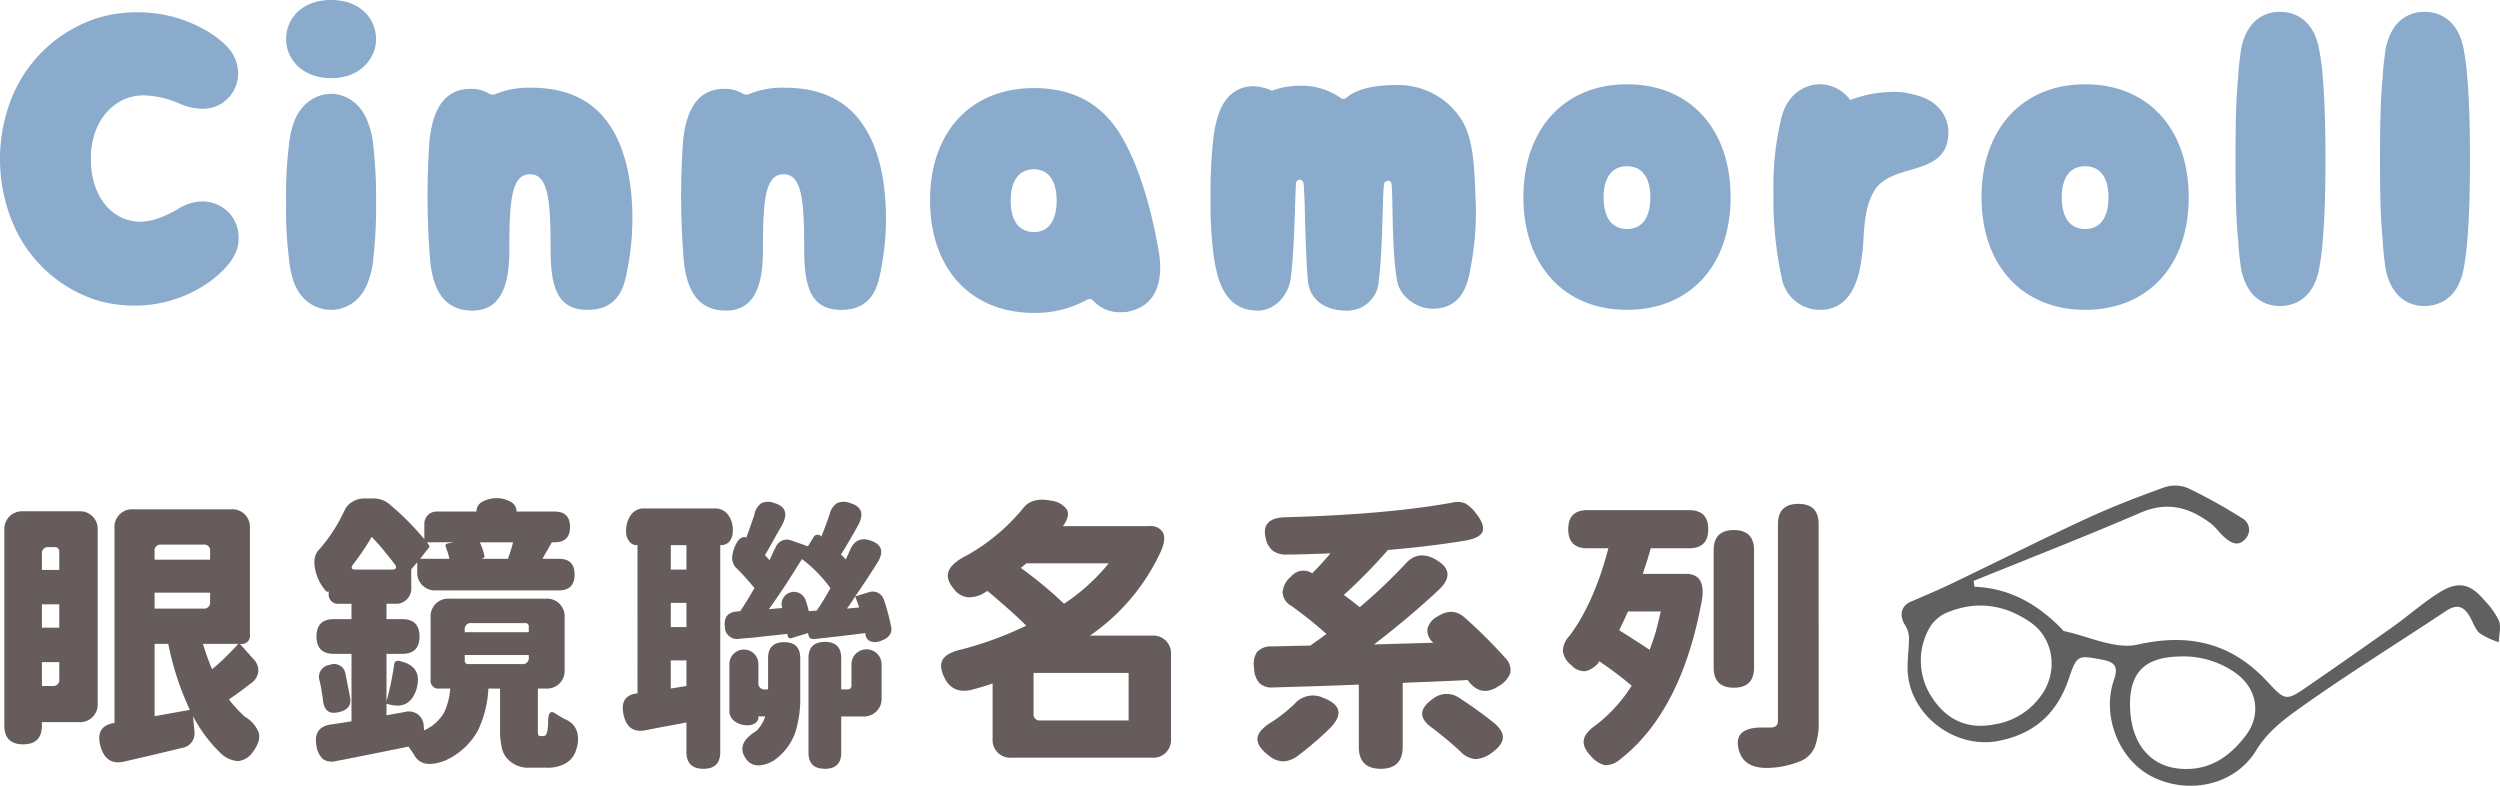
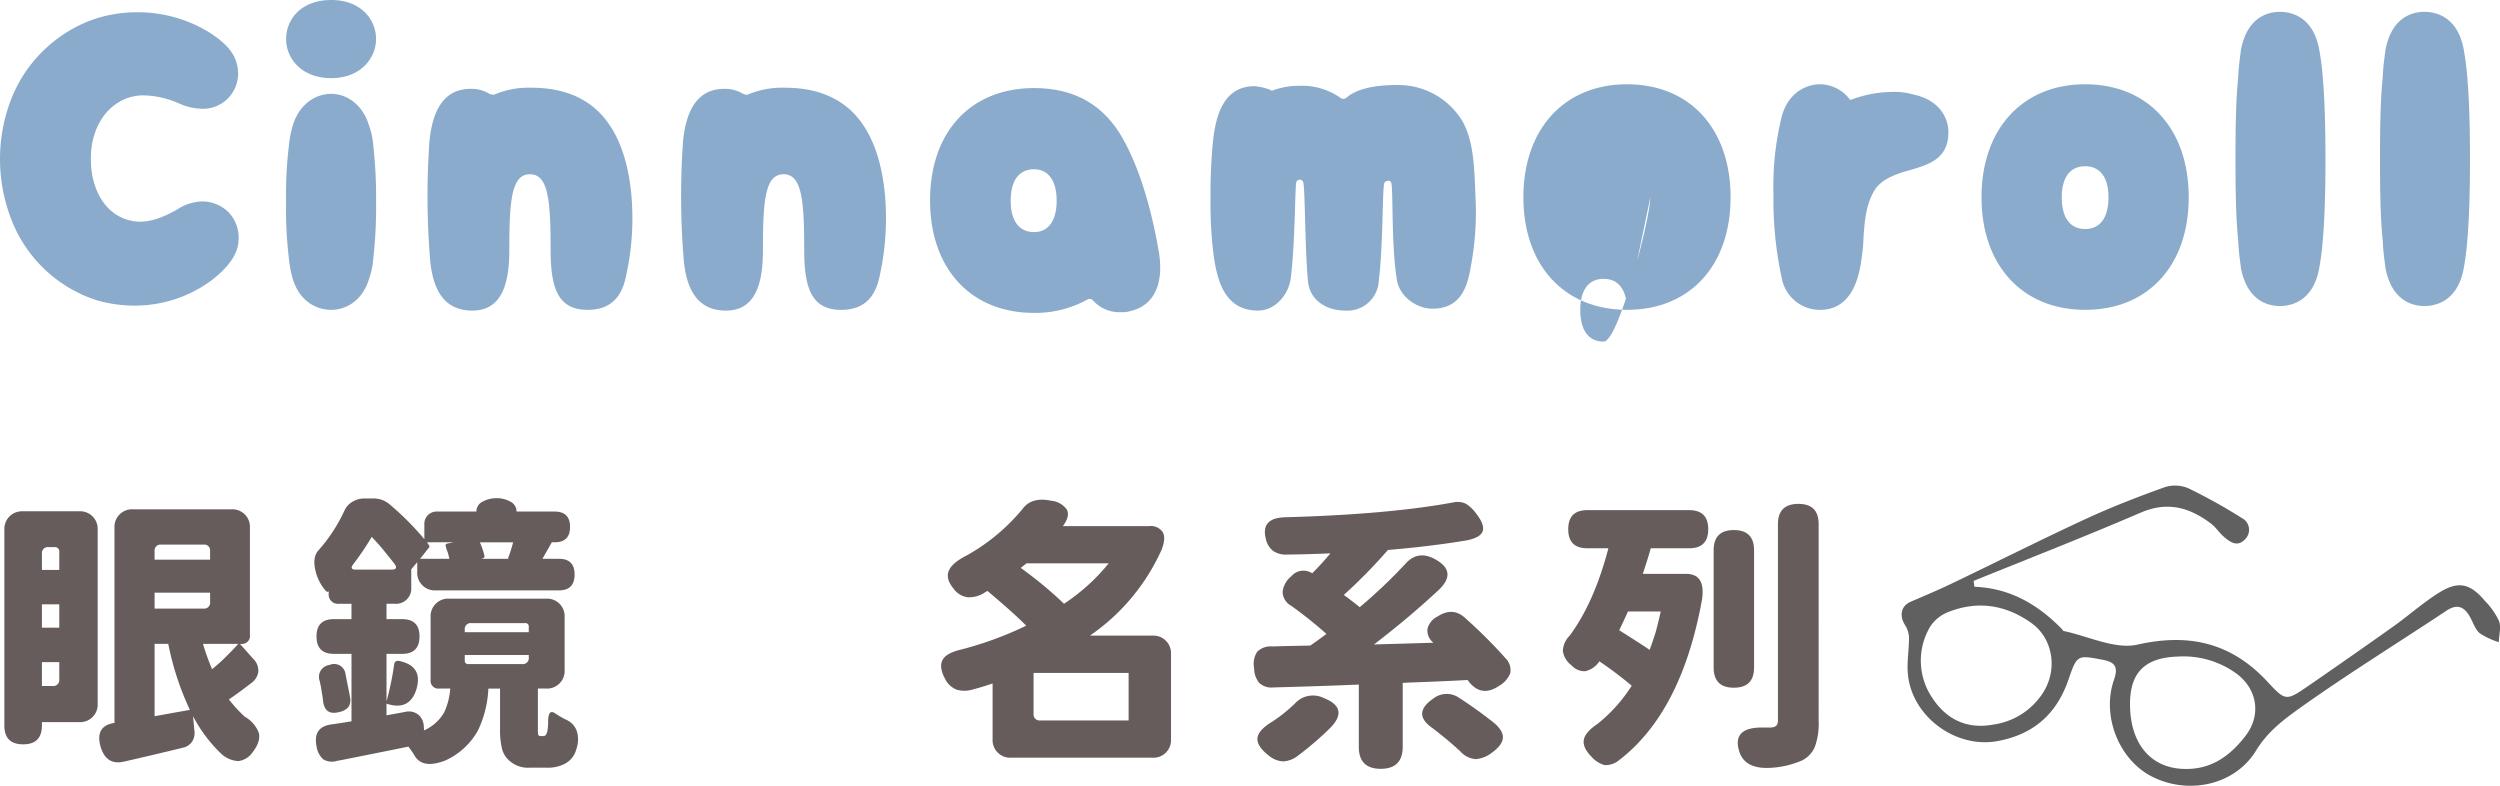
<svg xmlns="http://www.w3.org/2000/svg" width="498.243" height="156.602" viewBox="0 0 498.243 156.602">
  <g id="アートワーク_5" data-name="アートワーク 5" transform="translate(249.121 78.301)">
    <g id="グループ_14280" data-name="グループ 14280" transform="translate(-249.121 -78.301)">
      <g id="グループ_14277" data-name="グループ 14277">
        <path id="パス_39546" data-name="パス 39546" d="M2.44,44a33.157,33.157,0,0,1-.388-23.967A27.569,27.569,0,0,1,18.123,3.856a26.605,26.605,0,0,1,9.16-1.6A27.179,27.179,0,0,1,41.257,5.994c4.657,2.825,5.667,5.114,6.056,7.023a7.105,7.105,0,0,1-1.087,5.418,6.926,6.926,0,0,1-5.9,3.053,11.776,11.776,0,0,1-4.659-1.069,18.313,18.313,0,0,0-6.91-1.6,9.694,9.694,0,0,0-4.114.839c-4.891,2.29-6.676,7.633-6.521,12.136,0,4.427,1.863,9.846,6.832,11.678A9.517,9.517,0,0,0,27.827,44c2.173,0,4.5-.763,7.375-2.366a9.478,9.478,0,0,1,5.125-1.679,7.463,7.463,0,0,1,5.355,2.289,7.382,7.382,0,0,1,1.864,5.419c-.078,2.672-1.864,5.267-5.28,7.938A25.731,25.731,0,0,1,26.74,60.72a27.039,27.039,0,0,1-7.453-1.069A27.127,27.127,0,0,1,2.44,44Z" transform="translate(0 0.189)" fill="#8aabcc" />
        <path id="パス_39547" data-name="パス 39547" d="M52.608,7.786c0-3.893,2.95-7.786,9-7.786,5.9,0,8.928,3.892,8.928,7.786,0,3.739-3.027,7.786-8.928,7.786C55.558,15.571,52.608,11.525,52.608,7.786Zm0,32.439a80.173,80.173,0,0,1,.543-11.068,20.657,20.657,0,0,1,.777-4.121c1.4-4.579,4.812-6.335,7.685-6.335,2.717,0,6.134,1.756,7.531,6.335A15.929,15.929,0,0,1,70,29.157a94.391,94.391,0,0,1,.543,11.068A93.136,93.136,0,0,1,70,51.368a16.611,16.611,0,0,1-.854,4.2c-1.4,4.579-4.814,6.184-7.531,6.184-2.872,0-6.288-1.6-7.685-6.184a21.581,21.581,0,0,1-.777-4.2A79.4,79.4,0,0,1,52.608,40.224Z" transform="translate(4.413)" fill="#8aabcc" />
        <path id="パス_39548" data-name="パス 39548" d="M99.026,33.376c-3.726,0-4.114,5.342-4.114,15.189,0,6.717-1.552,11.983-7.375,11.983-5.9,0-7.841-4.579-8.385-9.846A154.945,154.945,0,0,1,79,26.736c.7-6.947,3.416-10.381,8.23-10.381a6.794,6.794,0,0,1,3.725.993,1.847,1.847,0,0,0,.932.153,17.619,17.619,0,0,1,7.375-1.374c6.212,0,10.869,1.909,14.13,5.5,3.416,3.816,5.357,9.465,5.9,16.563a52.65,52.65,0,0,1-1.01,14.96c-.543,2.825-1.785,7.252-7.763,7.252-6.056,0-7.375-4.581-7.375-11.983C103.142,38.567,102.676,33.376,99.026,33.376Z" transform="translate(6.594 1.353)" fill="#8aabcc" />
        <path id="パス_39549" data-name="パス 39549" d="M145.657,33.376c-3.726,0-4.114,5.342-4.114,15.189,0,6.717-1.552,11.983-7.375,11.983-5.9,0-7.841-4.579-8.385-9.846a154.946,154.946,0,0,1-.155-23.966c.7-6.947,3.415-10.381,8.229-10.381a6.8,6.8,0,0,1,3.726.993,1.847,1.847,0,0,0,.932.153,17.619,17.619,0,0,1,7.375-1.374c6.211,0,10.869,1.909,14.13,5.5,3.415,3.816,5.357,9.465,5.9,16.563a52.65,52.65,0,0,1-1.009,14.96c-.543,2.825-1.785,7.252-7.763,7.252-6.056,0-7.376-4.581-7.376-11.983C149.772,38.567,149.307,33.376,145.657,33.376Z" transform="translate(10.506 1.353)" fill="#8aabcc" />
        <path id="パス_39550" data-name="パス 39550" d="M171.011,38.561c0-13.587,8.074-22.365,20.728-22.365,8.074,0,13.975,3.359,17.778,10.229,4.659,8.32,6.6,19.539,7.143,22.745.931,6.183-1.087,10.38-5.668,11.449a5.009,5.009,0,0,1-1.863.229,7.006,7.006,0,0,1-5.667-2.366.952.952,0,0,0-1.087-.153A21.32,21.32,0,0,1,191.739,61C179.085,61,171.011,52.146,171.011,38.561Zm16.071.076c0,3.969,1.63,6.258,4.657,6.258,2.872,0,4.5-2.289,4.5-6.258s-1.63-6.259-4.5-6.259C188.712,32.377,187.082,34.668,187.082,38.637Z" transform="translate(14.346 1.359)" fill="#8aabcc" />
        <path id="パス_39551" data-name="パス 39551" d="M274.367,52.271c-.854,5.342-3.182,7.937-7.53,7.937-3.339,0-6.755-2.595-7.143-5.954-1.087-6.564-.7-18.013-1.087-19.081-.155-.687-1.087-.535-1.4,0-.388,1.3-.233,12.594-1.087,19.386a6.267,6.267,0,0,1-6.676,6.03c-3.881,0-7.143-2.137-7.453-5.954-.621-6.717-.544-18.318-.932-19.615a.731.731,0,0,0-1.4,0c-.233.916-.233,12.517-1.087,19.082-.388,3.281-3.105,6.487-6.521,6.487-6.755,0-8.23-6.183-8.928-11.6a85.426,85.426,0,0,1-.544-10.762,104.59,104.59,0,0,1,.544-11.831c.543-4.427,1.94-10.533,8.229-10.533a11.737,11.737,0,0,1,3.028.687c.232.153.543.306.62.153a15.219,15.219,0,0,1,5.358-.916,13.33,13.33,0,0,1,8.073,2.366.943.943,0,0,0,1.242,0c2.329-1.985,6.211-2.519,10.17-2.519a14.936,14.936,0,0,1,12.266,6.183c3.183,4.275,3.028,11.143,3.338,17.4A58.509,58.509,0,0,1,274.367,52.271Z" transform="translate(18.673 1.311)" fill="#8aabcc" />
-         <path id="パス_39552" data-name="パス 39552" d="M300.756,60.45c-12.5,0-20.651-8.854-20.651-22.441s8.152-22.517,20.651-22.517c12.576,0,20.65,8.93,20.65,22.517S313.333,60.45,300.756,60.45Zm4.657-22.441c0-3.892-1.63-6.183-4.657-6.183s-4.659,2.29-4.659,6.183c0,4.045,1.63,6.335,4.659,6.335S305.414,42.054,305.414,38.009Z" transform="translate(23.498 1.3)" fill="#8aabcc" />
+         <path id="パス_39552" data-name="パス 39552" d="M300.756,60.45c-12.5,0-20.651-8.854-20.651-22.441s8.152-22.517,20.651-22.517c12.576,0,20.65,8.93,20.65,22.517S313.333,60.45,300.756,60.45Zc0-3.892-1.63-6.183-4.657-6.183s-4.659,2.29-4.659,6.183c0,4.045,1.63,6.335,4.659,6.335S305.414,42.054,305.414,38.009Z" transform="translate(23.498 1.3)" fill="#8aabcc" />
        <path id="パス_39553" data-name="パス 39553" d="M327.723,54.037a73.489,73.489,0,0,1-1.631-16.716,57.648,57.648,0,0,1,1.631-15.341c1.242-4.732,4.812-6.488,7.685-6.488a7.583,7.583,0,0,1,5.746,2.825c.077.3.388.3.7.153a23.787,23.787,0,0,1,7.919-1.45,13.932,13.932,0,0,1,4.269.534c5.047,1.068,6.91,4.579,6.91,7.48,0,5.418-4.038,6.487-7.608,7.556-2.484.687-5.125,1.527-6.755,3.511-2.018,2.825-2.329,6.488-2.561,10.076a26.648,26.648,0,0,1-.311,3.511c-.776,7.175-3.648,10.763-8.307,10.763A7.725,7.725,0,0,1,327.723,54.037Z" transform="translate(27.356 1.3)" fill="#8aabcc" />
        <path id="パス_39554" data-name="パス 39554" d="M384.993,60.45c-12.5,0-20.65-8.854-20.65-22.441s8.152-22.517,20.65-22.517c12.576,0,20.65,8.93,20.65,22.517S397.57,60.45,384.993,60.45Zm4.657-22.441c0-3.892-1.63-6.183-4.657-6.183s-4.657,2.29-4.657,6.183c0,4.045,1.63,6.335,4.657,6.335S389.651,42.054,389.651,38.009Z" transform="translate(30.565 1.3)" fill="#8aabcc" />
        <path id="パス_39555" data-name="パス 39555" d="M428.436,15.235c.388,4.351.543,10.151.543,16.333,0,6.03-.155,11.831-.543,16.181a52.215,52.215,0,0,1-.7,5.5c-1.242,6.871-5.9,7.558-7.841,7.558s-6.444-.687-7.763-7.558c-.156-1.373-.466-3.205-.544-5.5-.465-4.351-.543-10.152-.543-16.181,0-6.183.078-11.982.543-16.333.078-2.29.388-4.122.544-5.5,1.319-6.87,5.822-7.557,7.763-7.557s6.6.687,7.841,7.557A52.215,52.215,0,0,1,428.436,15.235Z" transform="translate(34.483 0.183)" fill="#8aabcc" />
        <path id="パス_39556" data-name="パス 39556" d="M455.01,15.235c.388,4.351.543,10.151.543,16.333,0,6.03-.155,11.831-.543,16.181a52.217,52.217,0,0,1-.7,5.5c-1.242,6.871-5.9,7.558-7.841,7.558s-6.444-.687-7.763-7.558c-.156-1.373-.466-3.205-.543-5.5-.466-4.351-.544-10.152-.544-16.181,0-6.183.078-11.982.544-16.333.077-2.29.387-4.122.543-5.5,1.319-6.87,5.823-7.557,7.763-7.557s6.6.687,7.841,7.557A52.217,52.217,0,0,1,455.01,15.235Z" transform="translate(36.712 0.183)" fill="#8aabcc" />
      </g>
      <g id="グループ_14279" data-name="グループ 14279" transform="translate(0.868 99.289)">
        <g id="グループ_14278" data-name="グループ 14278">
          <path id="パス_39557" data-name="パス 39557" d="M4.544,140.486Q.8,140.486.8,136.744V97.728a3.6,3.6,0,0,1,1.021-2.665,3.6,3.6,0,0,1,2.665-1.021H15.715A3.5,3.5,0,0,1,19.4,97.728v34.65a3.5,3.5,0,0,1-3.686,3.685H8.286v.681Q8.286,140.488,4.544,140.486Zm3.743-34.762h3.46v-3.573a.852.852,0,0,0-.964-.964H9.648a1.2,1.2,0,0,0-1.361,1.36Zm0,11.512h3.46v-4.65H8.286Zm0,11.626h2.1a1.2,1.2,0,0,0,1.361-1.361v-3.4H8.286v4.764Zm11.627,11.851q-.966-3.855,2.722-4.479h.113v-38.9a3.5,3.5,0,0,1,3.686-3.686H46.056a3.5,3.5,0,0,1,3.686,3.686v21.322a1.6,1.6,0,0,1-1.814,1.816h-.17l2.665,3a3.239,3.239,0,0,1,.992,2.553,3.383,3.383,0,0,1-1.5,2.325q-2.949,2.27-4.367,3.176a26.849,26.849,0,0,0,3.176,3.459,6.3,6.3,0,0,1,2.779,3.177q.454,1.7-1.191,3.855a4.1,4.1,0,0,1-2.892,1.814,5.5,5.5,0,0,1-3.346-1.417,28.847,28.847,0,0,1-5.671-7.543l.283,3.006a3.076,3.076,0,0,1-.509,2.127,2.983,2.983,0,0,1-1.816,1.162q-6.521,1.588-11.795,2.779Q20.99,144.74,19.913,140.713Zm10.831-37.031H41.8v-1.7a1.153,1.153,0,0,0-1.3-1.3H32.1a1.2,1.2,0,0,0-1.36,1.36Zm0,9.754h9.7a1.2,1.2,0,0,0,1.361-1.361v-1.813H30.745Zm0,21.437q1.076-.171,3.175-.568l3.856-.681a57.142,57.142,0,0,1-4.31-13.155H30.745v14.4ZM42.2,125.516q1.587-1.3,2.778-2.5,1.758-1.758,2.439-2.551H40.385A47.408,47.408,0,0,0,42.2,125.516Z" transform="translate(-0.801 -91.433)" fill="#665c5b" />
          <path id="パス_39558" data-name="パス 39558" d="M77.625,142.642q-.681-1.021-1.077-1.53-4.424.907-12.987,2.609-.85.169-1.248.227a3.294,3.294,0,0,1-2.75-.312A4.282,4.282,0,0,1,58.23,141q-.738-3.8,2.949-4.311,1.3-.169,4.026-.623v-13.44H61.69q-3.46,0-3.46-3.46t3.46-3.459H65.2v-3.063H62.767a1.854,1.854,0,0,1-2.1-2.1v-.4l-.057.057c-.113.113-.283.076-.509-.114a9.159,9.159,0,0,1-2.1-4.14q-.626-2.722.737-4.083A32.253,32.253,0,0,0,63.788,94.1a3.765,3.765,0,0,1,1.559-1.758,4.517,4.517,0,0,1,2.411-.681h1.871a4.812,4.812,0,0,1,3.063,1.077,55.859,55.859,0,0,1,7.032,7.033V96.822a2.431,2.431,0,0,1,2.551-2.553H90.1v-.113a2.188,2.188,0,0,1,1.361-1.928,5.65,5.65,0,0,1,2.665-.624,5.323,5.323,0,0,1,2.609.624,2.187,2.187,0,0,1,1.36,1.928v.113h7.6q3.063,0,3.063,3.063t-3.063,3.062h-.567l-1.871,3.289h3.289q3.118,0,3.119,3.119,0,3.177-3.119,3.176H81.992a3.5,3.5,0,0,1-3.686-3.686v-1.928l-1.249,1.474h.057v3.574a3.027,3.027,0,0,1-3.232,3.232h-1.7v3.063H75.3q3.458,0,3.459,3.459t-3.459,3.46H72.18v9.47a58.491,58.491,0,0,0,1.53-7.373q.114-.85,1.078-.681l.17.057q4.536,1.078,3.175,5.615-1.3,4.082-5.387,3.006l-.567-.17v2.324l3.743-.681a3.07,3.07,0,0,1,2.551.512,3.133,3.133,0,0,1,1.135,2.381l.056.794a8.712,8.712,0,0,0,3.97-3.516,13.18,13.18,0,0,0,1.248-4.821H82.729a1.553,1.553,0,0,1-1.758-1.758V115.31a3.5,3.5,0,0,1,3.686-3.687h19.338a3.5,3.5,0,0,1,3.686,3.687v10.547a3.5,3.5,0,0,1-3.686,3.685h-1.645v8a6.387,6.387,0,0,0,.057,1.192.511.511,0,0,0,.453.283h.511a.835.835,0,0,0,.511-.169,2.133,2.133,0,0,0,.4-1.135,11.626,11.626,0,0,0,.113-1.814q.055-2.382,1.474-1.361a21.008,21.008,0,0,0,1.816,1.077q3.061,1.249,2.608,4.934a10.772,10.772,0,0,1-.511,1.758,4.584,4.584,0,0,1-2.381,2.381,7.32,7.32,0,0,1-3.346.623h-3.29a5.563,5.563,0,0,1-4.366-1.643,4.632,4.632,0,0,1-1.191-2.1,16.031,16.031,0,0,1-.4-4.082v-7.941H92.483a21.554,21.554,0,0,1-2.1,8.395,14.014,14.014,0,0,1-6.522,5.954Q79.154,145.705,77.625,142.642ZM59.534,131.981q-.114-1.019-.227-1.532a23.49,23.49,0,0,0-.454-2.438,2.4,2.4,0,0,1,1.986-3.176,2.276,2.276,0,0,1,3.176,1.871q.226,1.135.681,3.4.169.85.227,1.248a2.445,2.445,0,0,1-.312,1.843,3.073,3.073,0,0,1-1.73.992Q59.873,135.044,59.534,131.981Zm6.522-26.143H73.2q1.361,0,.623-1.077-1.135-1.473-1.758-2.211a39.864,39.864,0,0,0-2.835-3.232A51.491,51.491,0,0,1,65.6,104.7Q64.694,105.84,66.055,105.838Zm12.817-2.155h5.841a12.508,12.508,0,0,0-.4-1.474,3.444,3.444,0,0,1-.284-.907c-.19-.377-.056-.6.4-.681l1.077-.227H80.233a2.22,2.22,0,0,1,.284.4l.114.17a.385.385,0,0,1-.057.568Zm8.9,14.631h12.76v-1.077a.652.652,0,0,0-.737-.737H89.137a1.2,1.2,0,0,0-1.361,1.361Zm.737,6.352H99.175a1.2,1.2,0,0,0,1.36-1.36v-.454H87.776v1.077A.651.651,0,0,0,88.513,124.666Zm2.553-20.983h5.613l-.283-.056a4.474,4.474,0,0,1,.227-.623q.226-.681.34-1.021.283-.907.454-1.588H90.781a13.067,13.067,0,0,1,.907,2.665c.076.3-.076.492-.453.567Z" transform="translate(3.981 -91.604)" fill="#665c5b" />
-           <path id="パス_39559" data-name="パス 39559" d="M130.6,145.48q-3.4,0-3.4-3.346v-5.9q-1.588.34-4.82.907-2.327.454-3.459.681-3.574.624-4.311-3.4-.624-3.572,2.723-3.969h.113V100.906h-.113a1.8,1.8,0,0,1-1.589-.851,2.975,2.975,0,0,1-.567-1.871,5.529,5.529,0,0,1,.907-3.233A3.143,3.143,0,0,1,118.8,93.59h14.007a3.191,3.191,0,0,1,2.723,1.305,5.021,5.021,0,0,1,.907,3.118,3.436,3.436,0,0,1-.567,2.042,2.205,2.205,0,0,1-1.816.851h-.114v41.228Q133.944,145.48,130.6,145.48Zm-6.521-39.7H127.2v-4.876h-3.118v4.876Zm0,11.457H127.2v-4.821h-3.118Zm0,12.248,3.118-.509v-5.1h-3.118v5.613Zm39.725-9.441a1.675,1.675,0,0,1-.935-1.5v-.114q-4.424.567-10.208,1.191-1.019.114-1.19-1.02l-.057-.171-3.176.965q-.793.285-.907-.624V118.6q-.68.057-2.1.227-2.835.283-4.2.452c-.339.039-.869.087-1.587.142s-1.267.105-1.645.142a2.431,2.431,0,0,1-2.948-2.381q-.341-2.891,2.5-3.062l.567-.057q1.19-1.756,2.835-4.592a46.778,46.778,0,0,0-3.743-4.14,2.892,2.892,0,0,1-.624-2.551,6.544,6.544,0,0,1,1.078-2.723,1.969,1.969,0,0,1,.737-.623c.34-.19.6-.207.793-.057l.114.057q.963-2.553,1.644-4.65a3.464,3.464,0,0,1,1.39-2.24,3.229,3.229,0,0,1,2.58-.029q3.46,1.021,1.418,4.594-.4.681-1.134,1.986-1.475,2.666-2.155,3.8c.227.227.529.568.907,1.021l.851-1.872a7.545,7.545,0,0,0,.4-.793,2.592,2.592,0,0,1,1.305-1.276,2.384,2.384,0,0,1,1.871.028l3.232,1.134,1.077-1.758a.916.916,0,0,1,1.475-.283l.114.113q.85-2.1,1.644-4.422a3.6,3.6,0,0,1,1.474-2.24,3.306,3.306,0,0,1,2.609-.029q3.572,1.021,1.474,4.651-1.645,3.006-3.29,5.615a11.578,11.578,0,0,1,.965.965q.454-.964.851-1.872,1.245-2.892,4.139-1.872,3.289,1.192,1.361,4.31-2.156,3.46-4.48,6.806l2.608-.794a2.35,2.35,0,0,1,3.119,1.474,41.547,41.547,0,0,1,1.474,5.558q.226,1.873-2.211,2.665A2.746,2.746,0,0,1,163.8,120.046Zm-24.7,23.505q-2.213-3.063,2.041-5.615a7.455,7.455,0,0,0,1.758-2.892h-1.36v.114a1.39,1.39,0,0,1-.624,1.219,2.55,2.55,0,0,1-1.474.425,4.243,4.243,0,0,1-2.553-.737,2.5,2.5,0,0,1-1.134-2.155v-9.3a2.892,2.892,0,1,1,5.785,0V128.3a1.2,1.2,0,0,0,1.36,1.361h.567V123.42q0-3.175,3.233-3.177,3.175,0,3.176,3.177v7.428a22.827,22.827,0,0,1-.965,7.315,11.43,11.43,0,0,1-4.48,5.785Q140.806,145.821,139.106,143.551Zm12.476-29.489,1.588-.113a49.279,49.279,0,0,0,2.722-4.48,27.112,27.112,0,0,0-5.671-5.785,5,5,0,0,1-.4.623q-1.871,3.008-2.835,4.481-1.53,2.325-3.346,4.876l2.666-.227a.167.167,0,0,0-.057-.114,2.462,2.462,0,0,1,4.65-1.588A17.24,17.24,0,0,1,151.581,114.062Zm3.233,31.418q-3.291,0-3.29-3.232V123.42q0-3.232,3.29-3.233,3.232,0,3.232,3.233v6.238h1.19a.752.752,0,0,0,.851-.851v-4.083a3.006,3.006,0,1,1,6.011,0v6.634a3.5,3.5,0,0,1-3.685,3.686h-4.367v7.2Q158.047,145.48,154.815,145.48Zm4.366-31.928,2.439-.227q-.228-.736-.793-2.211c-.266.453-.53.87-.794,1.248S159.483,113.136,159.18,113.552Z" transform="translate(8.738 -91.549)" fill="#665c5b" />
          <path id="パス_39560" data-name="パス 39560" d="M186.991,143.3a3.5,3.5,0,0,1-3.685-3.685V128.5q-1.93.68-3.914,1.191a5.541,5.541,0,0,1-3.232.056,4.36,4.36,0,0,1-2.325-2.155q-1.306-2.439-.454-3.856.737-1.3,3.63-1.986A69.584,69.584,0,0,0,190,116.988q-2.325-2.382-7.712-6.918a4.594,4.594,0,0,0-.681.4,5.754,5.754,0,0,1-3.29.851,4.074,4.074,0,0,1-2.778-1.7q-1.759-2.1-.851-3.8.736-1.473,3.572-2.892a39.331,39.331,0,0,0,11-9.186q1.814-2.5,5.785-1.645a4.287,4.287,0,0,1,3.062,1.758q.681,1.306-.793,3.289H214.5a2.838,2.838,0,0,1,2.722,1.219q.681,1.221-.283,3.6A41.283,41.283,0,0,1,202.7,118.972h12.476a3.5,3.5,0,0,1,3.686,3.685v16.957a3.5,3.5,0,0,1-3.686,3.685H186.991Zm10.548-30.68a39.412,39.412,0,0,0,8.9-8.052H190.054l-1.135.907A79.7,79.7,0,0,1,197.54,112.621Zm-4.707,23.252h17.581V126.4H191.472v8.11A1.2,1.2,0,0,0,192.832,135.872Z" transform="translate(13.649 -91.581)" fill="#665c5b" />
          <path id="パス_39561" data-name="パス 39561" d="M255.834,145.477q-4.369,0-4.367-4.367V128.691q-3.857.171-11.115.4l-5.9.17a3.574,3.574,0,0,1-2.835-.906A4.666,4.666,0,0,1,230.6,125.4a4.4,4.4,0,0,1,.6-3.233,3.785,3.785,0,0,1,2.979-1.077q3.967-.112,7.6-.17,1.192-.793,3.233-2.324a82.808,82.808,0,0,0-7.032-5.615,3.222,3.222,0,0,1-1.7-2.78,4.681,4.681,0,0,1,1.758-3.118,3.149,3.149,0,0,1,4.14-.567q1.87-1.871,3.629-3.97h-.17q-5.614.229-8.336.228a4.642,4.642,0,0,1-2.864-.681,4.141,4.141,0,0,1-1.5-2.439q-1.078-4.2,3.914-4.311,20.471-.564,33.4-2.948a3.907,3.907,0,0,1,2.5.228,7.061,7.061,0,0,1,1.928,1.757q1.871,2.325,1.5,3.658t-3.148,1.9q-7.032,1.19-15.765,1.928a104.411,104.411,0,0,1-8.79,8.961q1.418,1.019,3.176,2.438a102.235,102.235,0,0,0,9.187-8.733q2.437-2.666,5.785-.851,4.593,2.5.793,6.124-5.954,5.559-12.93,10.889l11.852-.34a3.116,3.116,0,0,1-1.191-2.75,3.744,3.744,0,0,1,1.986-2.468q2.948-1.925,5.331.115a98.808,98.808,0,0,1,8.222,8.166,3.345,3.345,0,0,1,.965,3,5.094,5.094,0,0,1-2.269,2.553q-3.63,2.439-6.239-1.191-3.856.228-11.681.511-.852.057-1.248.057V141.11Q260.2,145.477,255.834,145.477ZM236.382,144a4.8,4.8,0,0,1-2.892-1.191q-2.44-1.871-2.212-3.574.283-1.585,3.062-3.231a30.808,30.808,0,0,0,4.367-3.516,4.85,4.85,0,0,1,5.727-1.135q5.1,1.987,1.475,5.842-1.306,1.3-2.665,2.494-2.157,1.873-3.914,3.176A5.186,5.186,0,0,1,236.382,144Zm38.336-.454a4.544,4.544,0,0,1-3.006-1.53q-1.362-1.249-2.779-2.439-1.816-1.475-2.779-2.212-4.2-2.891.17-5.9a4.335,4.335,0,0,1,4.991-.227,88.473,88.473,0,0,1,7.258,5.217q1.814,1.645,1.588,3.006-.169,1.361-2.211,2.835A5.936,5.936,0,0,1,274.719,143.549Z" transform="translate(18.473 -91.546)" fill="#665c5b" />
          <path id="パス_39562" data-name="パス 39562" d="M295.7,144.71a5.28,5.28,0,0,1-2.551-1.588q-1.928-1.93-1.588-3.516.283-1.475,2.722-3.118a30.773,30.773,0,0,0,6.806-7.6,77.284,77.284,0,0,0-6.465-4.876.286.286,0,0,1-.056.142.97.97,0,0,1-.114.142,4.552,4.552,0,0,1-2.637,1.7,3.5,3.5,0,0,1-2.75-1.191,4.282,4.282,0,0,1-1.7-2.864,4.547,4.547,0,0,1,1.361-3.034q4.876-6.578,7.712-17.409h-4.2q-3.8,0-3.8-3.8t3.8-3.8h20.3q3.8,0,3.8,3.8t-3.8,3.8h-7.656q-.455,1.7-1.588,5.1h8.62q3.969,0,3.176,5.16-4.084,22.516-16.616,32.042A4.21,4.21,0,0,1,295.7,144.71Zm8.961-22.968q.623-1.645,1.248-3.686.681-2.608.964-3.969h-6.521q-1.136,2.5-1.758,3.743Q302.843,120.5,304.659,121.743Zm16.786,7.542q-4.027,0-4.027-4.026V101.895q0-4.027,4.027-4.027t4.026,4.027v23.364Q325.471,129.286,321.445,129.284Zm1.077,12.7q-1.531-4.877,4.82-4.765h1.418q1.475,0,1.474-1.36V96.677q0-4.026,4.084-4.027,4.026,0,4.026,4.027V135.92a13.487,13.487,0,0,1-.737,5.1A5.333,5.333,0,0,1,335,143.8a18.337,18.337,0,0,1-6.691,1.474Q323.6,145.389,322.522,141.989Z" transform="translate(23.238 -91.516)" fill="#665c5b" />
        </g>
      </g>
      <path id="パス_39563" data-name="パス 39563" d="M364.165,109.452c7.06.262,12.641,3.516,17.414,8.408.135.14.243.385.4.417,4.918,1.026,10.216,3.709,14.682,2.7,10.442-2.347,18.788-.286,25.941,7.435,3.49,3.769,3.691,3.832,7.884.947q8.646-5.949,17.206-12.026c3.061-2.179,5.883-4.721,9.059-6.7,3.86-2.411,6.228-1.849,9.133,1.614a14.672,14.672,0,0,1,2.832,4.023c.449,1.238,0,2.8-.051,4.222a15.305,15.305,0,0,1-3.776-1.761c-.907-.766-1.323-2.12-1.938-3.225-1.142-2.051-2.51-2.748-4.727-1.275-9.694,6.438-19.606,12.563-29.083,19.305-3.243,2.308-6.538,4.763-8.834,8.539-4.224,6.95-13.535,8.91-20.827,5.169-6.513-3.339-10.026-12.071-7.485-19.3.939-2.672.022-3.519-2.364-3.963-4.878-.906-5.026-1-6.685,3.875-2.35,6.9-6.907,10.978-14.1,12.337-8.619,1.627-17.608-5.222-17.989-14-.1-2.214.285-4.447.269-6.67a5.127,5.127,0,0,0-.825-2.5c-1.162-1.883-.72-3.778,1.157-4.587,2.732-1.177,5.479-2.329,8.161-3.616,8.923-4.282,17.764-8.737,26.745-12.892,5.129-2.373,10.423-4.417,15.743-6.326a6.775,6.775,0,0,1,4.711.231,105.8,105.8,0,0,1,10.616,5.906,2.631,2.631,0,0,1,.639,4.275c-1.519,1.626-3.034.5-4.31-.636-.865-.774-1.513-1.81-2.429-2.5-4.262-3.234-8.67-4.515-14.034-2.2-11.006,4.744-22.183,9.091-33.291,13.6Zm3.848,27.448a14.041,14.041,0,0,0,9.246-5.5c3.675-4.765,2.814-11.512-1.792-14.761-5.043-3.56-10.548-4.46-16.34-2.218a7.549,7.549,0,0,0-3.764,2.958,13.2,13.2,0,0,0,.354,14.14C358.543,135.887,362.667,137.915,368.013,136.9Zm27.167-3.477c.2,7.276,4.008,11.882,10.167,12.305,5.619.387,9.6-2.322,12.868-6.592,3.182-4.163,2.328-9.386-1.959-12.474a17.967,17.967,0,0,0-11.543-3.3C397.964,123.588,395,126.681,395.179,133.423Z" transform="translate(29.333 7.49)" fill="#606060" />
    </g>
  </g>
</svg>